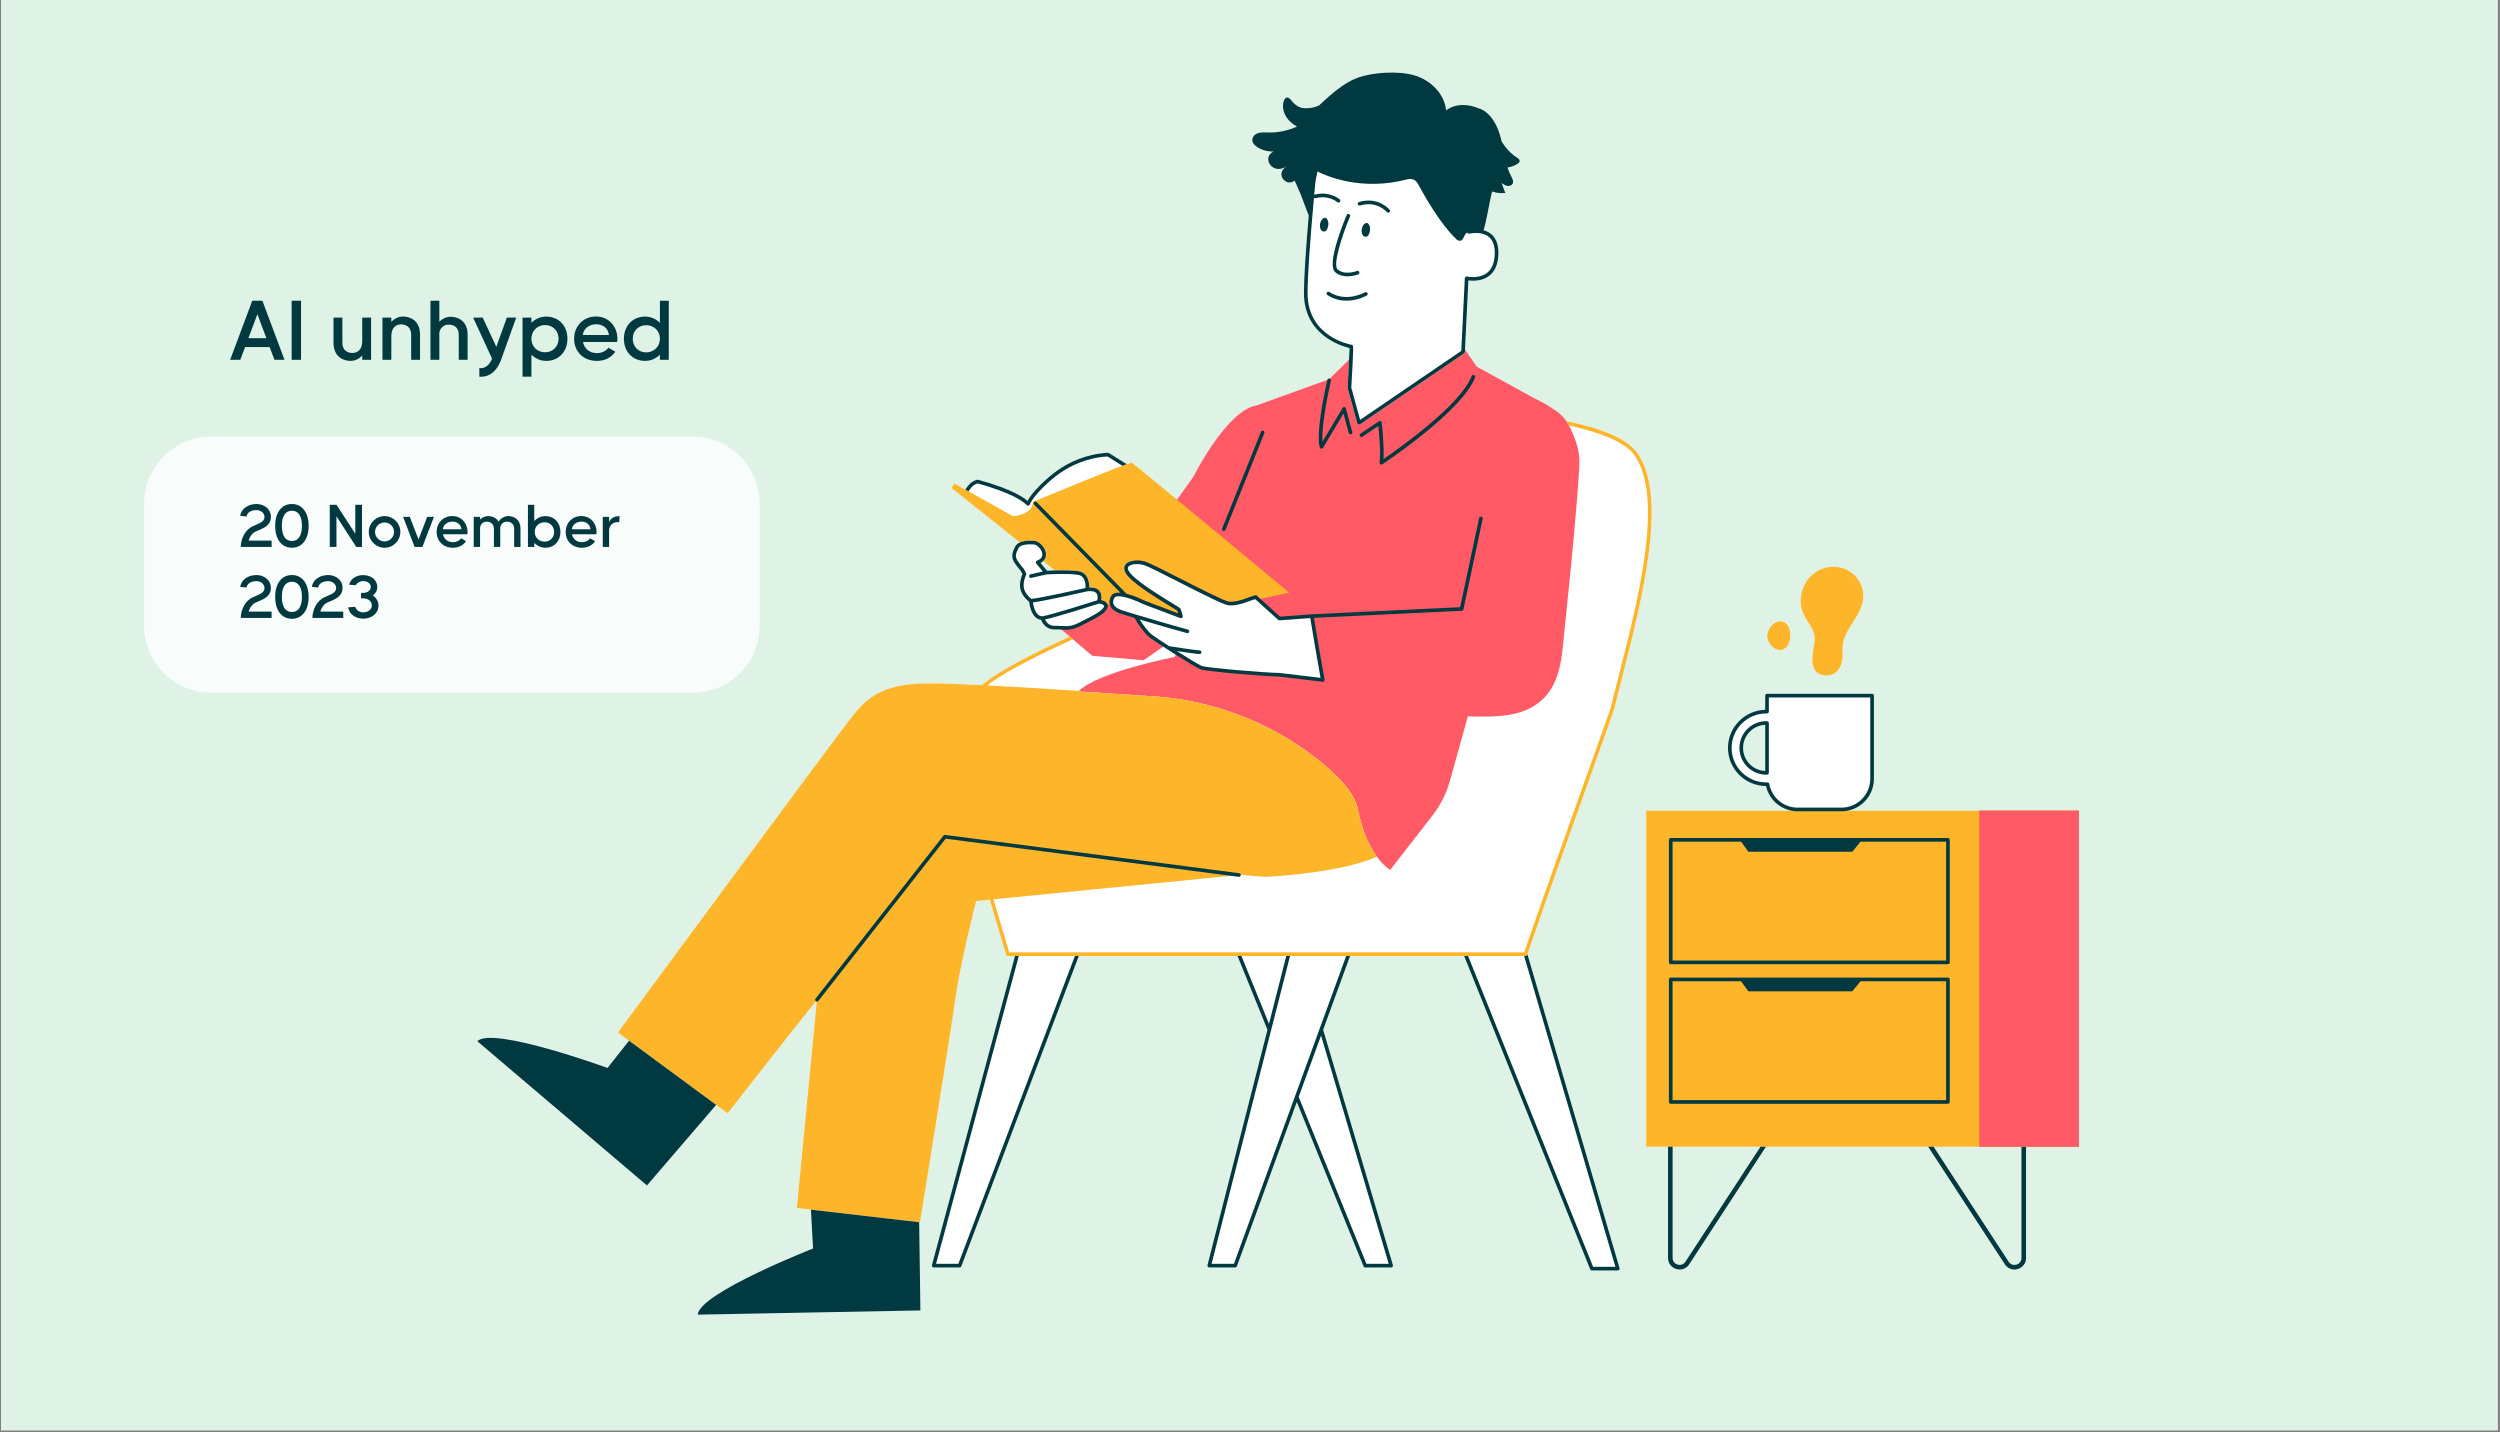
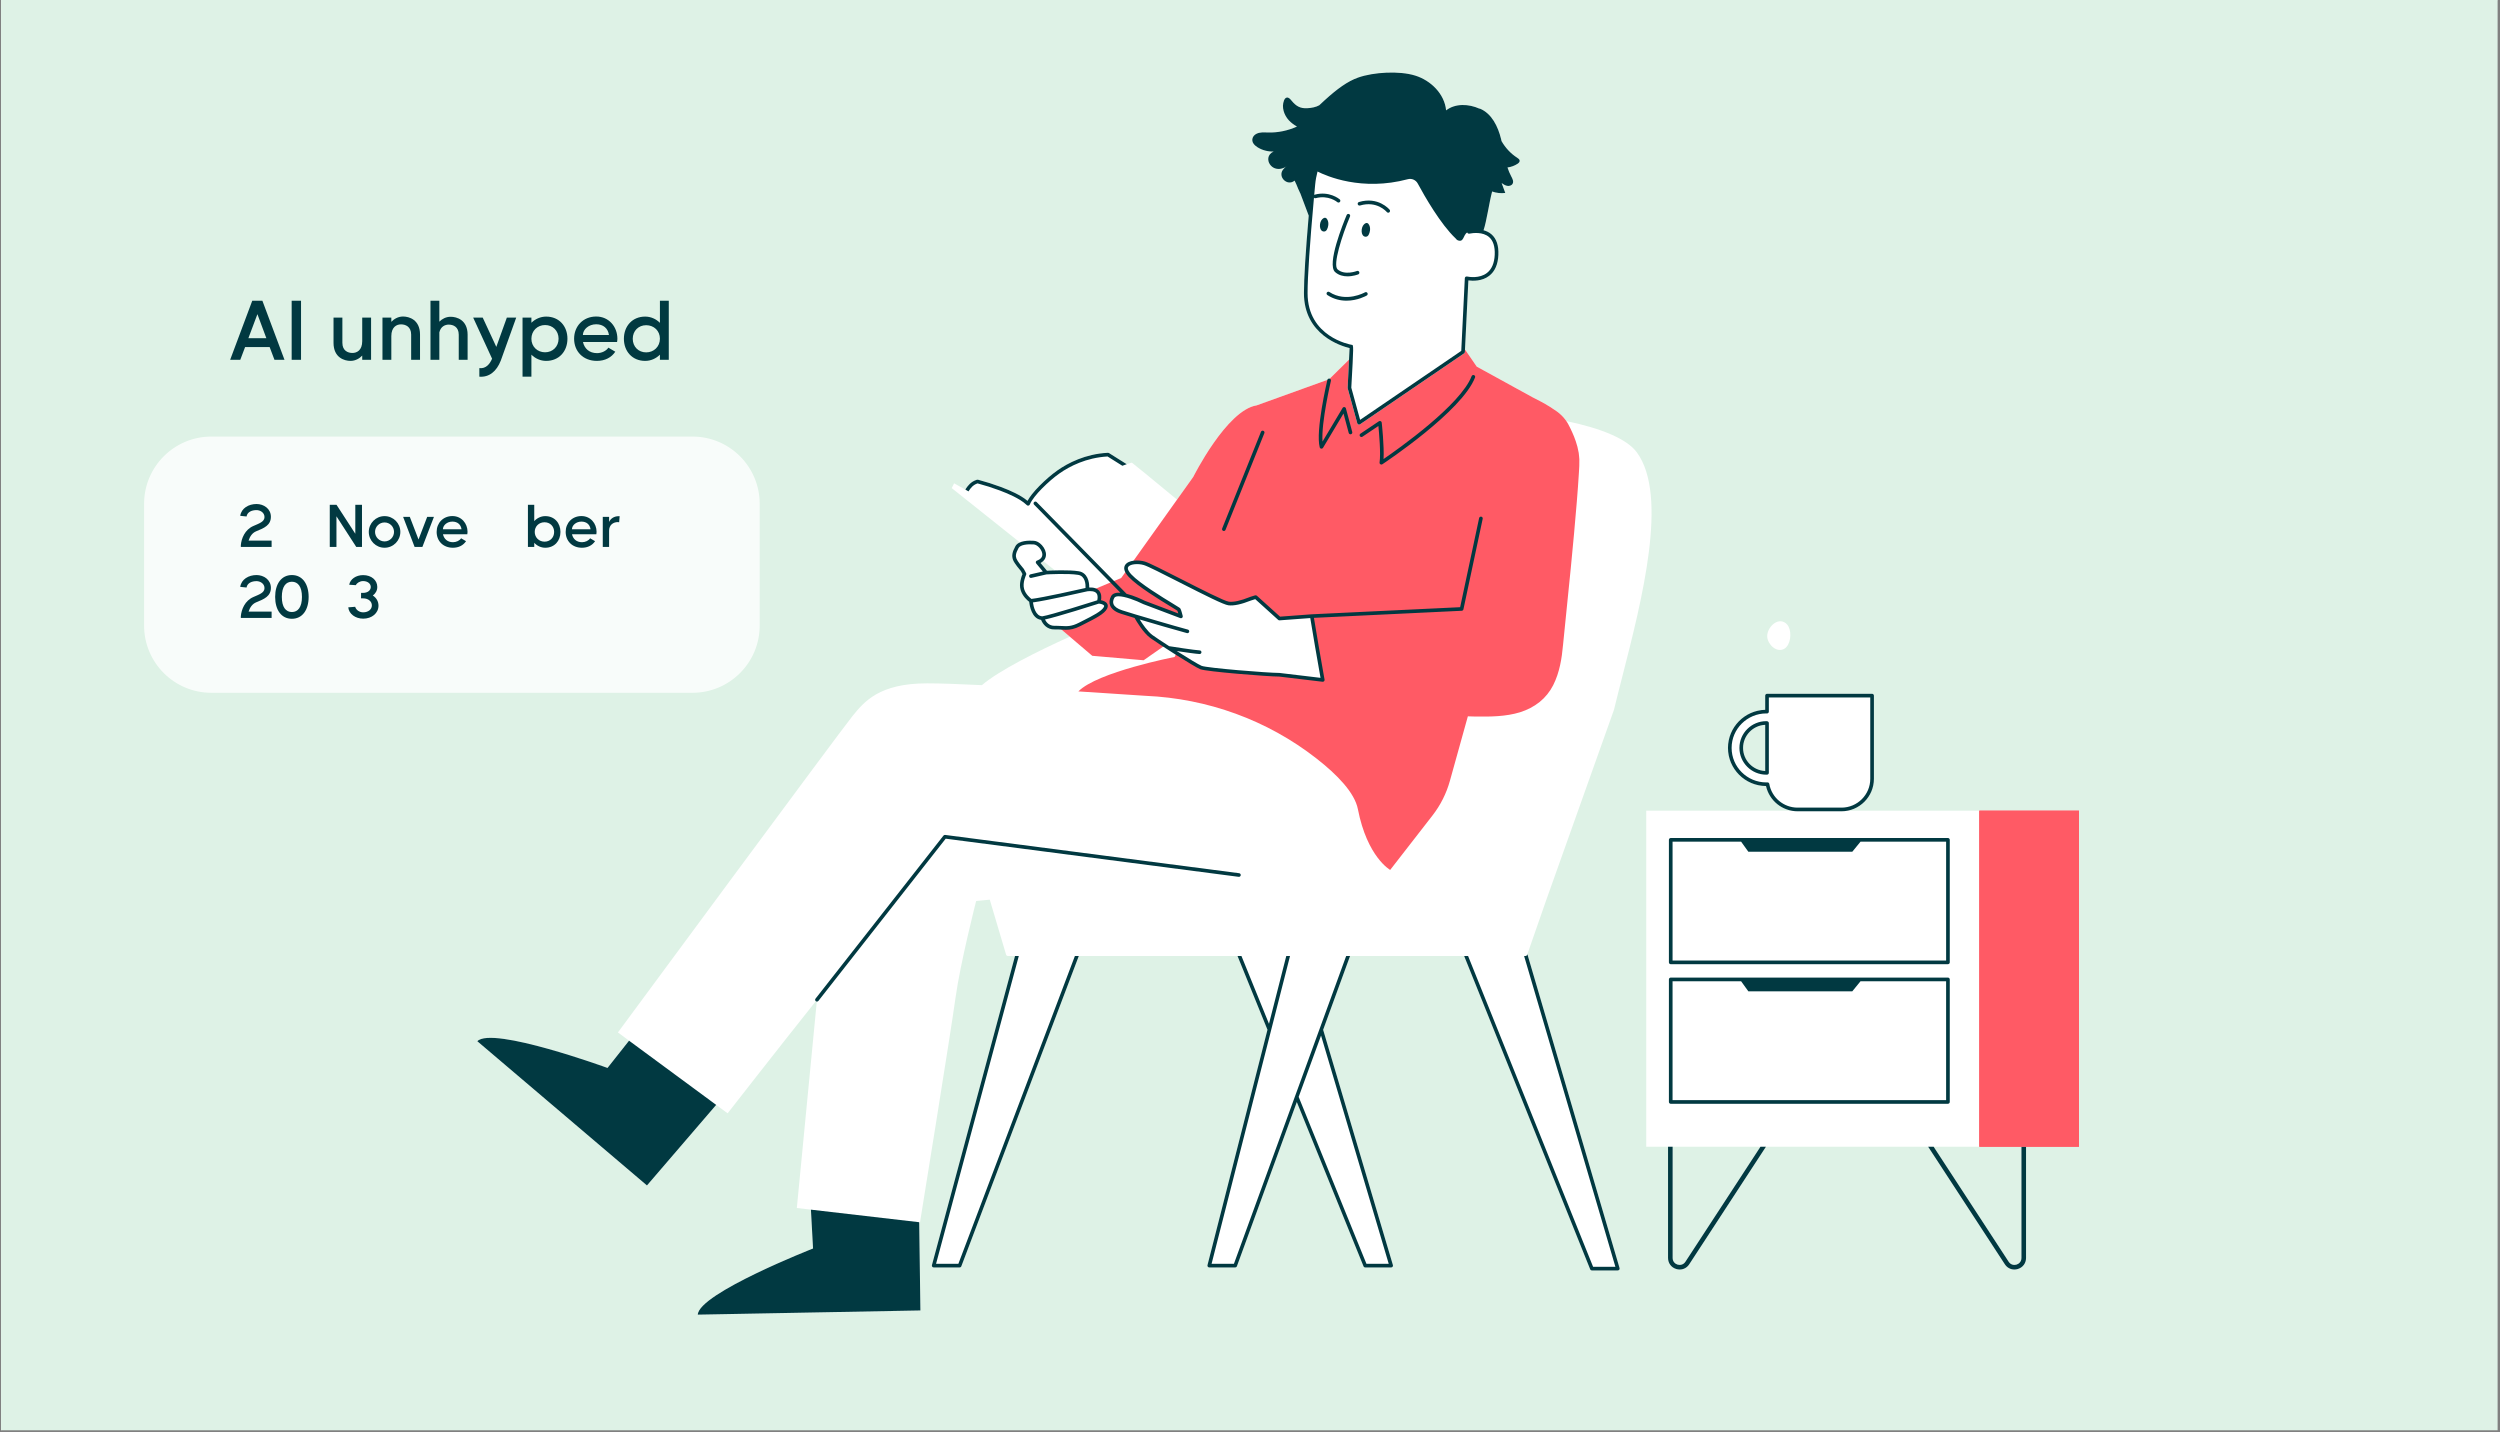
<svg xmlns="http://www.w3.org/2000/svg" width="1262" zoomAndPan="magnify" viewBox="0 0 946.5 542.25" height="723" preserveAspectRatio="xMidYMid meet" version="1.0">
  <rect x="0" y="0" width="946.5" height="542.25" fill="#808080" stroke="none" />
  <defs>
    <filter x="0%" y="0%" width="100%" height="100%" id="0e9852fea2">
      <feColorMatrix values="0 0 0 0 1 0 0 0 0 1 0 0 0 0 1 0 0 0 1 0" color-interpolation-filters="sRGB" />
    </filter>
    <g />
    <clipPath id="997ae15348">
      <path clip-rule="nonzero" d="M 0.402 0 L 945.598 0 L 945.598 541.5 L 0.402 541.5 Z M 0.402 0" />
    </clipPath>
    <clipPath id="0804c23195">
      <path clip-rule="nonzero" d="M 180.555 27 L 626 27 L 626 497.883 L 180.555 497.883 Z M 180.555 27" />
    </clipPath>
    <clipPath id="b9730a146f">
      <path clip-rule="nonzero" d="M 623 262 L 787.215 262 L 787.215 481 L 623 481 Z M 623 262" />
    </clipPath>
    <clipPath id="079d4bb0c1">
      <path clip-rule="nonzero" d="M 400 132 L 787.215 132 L 787.215 435 L 400 435 Z M 400 132" />
    </clipPath>
    <clipPath id="b3a992b8e9">
-       <path clip-rule="nonzero" d="M 233 159 L 787.215 159 L 787.215 463 L 233 463 Z M 233 159" />
-     </clipPath>
+       </clipPath>
    <clipPath id="2714e9ca48">
      <path clip-rule="nonzero" d="M 180.555 27 L 768 27 L 768 497.883 L 180.555 497.883 Z M 180.555 27" />
    </clipPath>
    <clipPath id="93ceb4ed46">
      <path clip-rule="nonzero" d="M 749 306 L 787.215 306 L 787.215 435 L 749 435 Z M 749 306" />
    </clipPath>
    <mask id="27587c1ac7">
      <g filter="url(#0e9852fea2)">
        <rect x="-94.65" width="1135.8" fill="#000000" y="-54.225" height="650.7" fill-opacity="0.8" />
      </g>
    </mask>
    <clipPath id="e28742db6b">
      <path clip-rule="nonzero" d="M 0.555 0.285 L 233.617 0.285 L 233.617 97.289 L 0.555 97.289 Z M 0.555 0.285" />
    </clipPath>
    <clipPath id="e98433667e">
      <path clip-rule="nonzero" d="M 26.02 0.285 L 208.152 0.285 C 222.215 0.285 233.617 11.684 233.617 25.75 L 233.617 71.824 C 233.617 85.891 222.215 97.289 208.152 97.289 L 26.02 97.289 C 11.957 97.289 0.555 85.891 0.555 71.824 L 0.555 25.75 C 0.555 11.684 11.957 0.285 26.02 0.285 Z M 26.02 0.285" />
    </clipPath>
    <clipPath id="30c10ec606">
      <rect x="0" width="234" y="0" height="98" />
    </clipPath>
  </defs>
  <g clip-path="url(#997ae15348)">
-     <path fill="#ffffff" fill-opacity="1" fill-rule="nonzero" d="M 0.402 0 L 945.598 0 L 945.598 541.5 L 0.402 541.5 Z M 0.402 0" />
+     <path fill="#ffffff" fill-opacity="1" fill-rule="nonzero" d="M 0.402 0 L 945.598 0 L 0.402 541.5 Z M 0.402 0" />
    <path fill="#def2e6" fill-opacity="1" fill-rule="nonzero" d="M 0.402 0 L 945.598 0 L 945.598 541.5 L 0.402 541.5 Z M 0.402 0" />
  </g>
-   <path fill="#ffffff" fill-opacity="1" fill-rule="nonzero" d="M 686.84 240.125 C 687.344 242.148 686.699 244.492 686.434 246.508 C 685.852 250.926 685.852 255.707 691.559 255.715 C 695.398 255.723 697.371 252.461 697.559 248.977 C 697.664 247.062 697.449 245.121 697.824 243.227 C 698.164 241.5 698.945 239.871 699.816 238.355 C 701.527 235.379 703.715 232.602 704.82 229.316 C 705.898 226.105 705.621 222.727 703.785 219.844 C 699.957 213.844 691.68 212.898 686.297 217.441 C 682.727 220.453 681.062 225.508 681.996 230.086 C 682.773 233.914 685.949 236.559 686.84 240.125 Z M 686.84 240.125" />
  <path fill="#ffffff" fill-opacity="1" fill-rule="nonzero" d="M 675.609 245.578 C 677.82 244.227 678.461 239.812 677.152 237.246 C 676.895 236.742 676.562 236.312 676.152 235.984 C 672.852 233.379 668.738 237.891 669.082 241.234 C 669.383 244.148 672.75 247.32 675.609 245.578 Z M 675.609 245.578" />
  <g clip-path="url(#0804c23195)">
    <path fill="#ffffff" fill-opacity="1" fill-rule="nonzero" d="M 611.055 268.715 C 612.012 264.746 613.109 260.441 614.277 255.883 C 621.648 227.078 631.738 187.625 619.699 171.254 C 616.07 166.32 606.676 162.254 593.004 159.426 C 592.184 158.219 591.074 156.957 589.414 155.762 C 588.617 155.184 587.824 154.66 587.051 154.168 L 587.051 154.16 L 586.941 154.098 C 584.332 152.457 581.945 151.281 580.395 150.504 C 580.387 150.496 580.379 150.492 580.367 150.488 L 559.098 138.809 L 554.641 132.324 L 555.922 106.168 C 557.578 106.387 561.102 106.531 563.82 104.422 C 565.957 102.762 567.125 100.105 567.285 96.527 C 567.445 92.977 566.562 90.344 564.66 88.703 C 563.762 87.93 562.719 87.453 561.664 87.176 C 562.816 83.848 563.828 76.547 564.914 72.504 C 566.508 73.059 568.219 73.266 569.891 73.051 C 569.43 71.801 568.973 70.555 568.516 69.309 C 569.164 69.758 569.836 70.219 570.609 70.367 C 571.383 70.512 572.293 70.262 572.672 69.57 C 573.164 68.676 572.594 67.602 572.113 66.699 C 571.547 65.645 571.102 64.543 570.73 63.41 C 572.07 63.23 573.375 62.77 574.508 62.027 C 574.938 61.75 575.379 61.348 575.348 60.84 C 575.316 60.328 574.824 59.988 574.391 59.711 C 571.938 58.141 569.918 55.941 568.473 53.418 C 568.414 53.156 568.359 52.895 568.297 52.633 C 567.145 47.898 564.746 42.938 560.227 41.105 L 560.125 41.145 C 556.074 39.312 550.996 39.07 547.492 41.785 C 546.918 35.57 541.711 30.441 535.746 28.602 C 529.781 26.762 520.066 27.289 514.184 29.371 C 510.168 30.789 506.203 33.688 501.555 37.918 L 501.559 37.914 C 501.555 37.918 501.555 37.918 501.555 37.922 C 500.934 38.484 500.309 39.066 499.664 39.676 C 499.609 39.727 499.562 39.781 499.508 39.832 C 498.188 40.578 496.586 40.879 494.945 40.973 C 492.301 41.125 490.707 40.207 489.027 38.16 C 488.516 37.539 487.875 36.754 487.098 36.957 C 486.605 37.086 486.305 37.574 486.117 38.047 C 485.133 40.57 486.109 43.543 487.941 45.535 C 488.828 46.5 489.891 47.27 491.031 47.91 C 487.605 49.469 483.836 50.27 480.074 50.168 C 478.562 50.125 477.004 49.953 475.609 50.695 C 474.973 51.039 474.441 51.59 474.223 52.277 C 473.742 53.797 474.891 54.996 476.082 55.742 C 477.898 56.887 480.062 57.445 482.207 57.371 C 481.168 57.773 480.32 58.746 480.176 59.871 C 479.969 61.52 481.129 63.176 482.691 63.73 C 483.988 64.191 485.457 63.941 486.641 63.23 L 486.66 63.262 L 486.668 63.266 C 486.355 63.539 486.062 63.832 485.801 64.156 C 483.594 66.91 487.34 70.645 490.082 68.426 C 490.098 68.41 490.113 68.398 490.133 68.383 C 490.633 69.328 490.996 70.273 491.387 71.219 L 491.383 71.242 L 491.469 71.422 C 491.715 72.012 491.969 72.602 492.277 73.188 L 492.285 73.148 L 495.48 81.637 C 494.285 95.57 493.676 105.426 493.672 110.973 C 493.66 126.762 507.719 131.016 510.953 131.781 C 510.922 132.578 510.852 134.195 510.758 136.141 L 503.438 143.367 C 503.418 143.359 503.398 143.344 503.375 143.34 C 503.016 143.25 502.664 143.469 502.562 143.812 L 475.762 153.48 C 464.418 155.262 451.766 180.559 451.766 180.559 L 445.629 189.164 C 436.211 181.379 428.875 175.352 428.562 175.195 C 428.445 175.137 427.727 175.344 426.574 175.742 L 419.859 171.527 C 419.742 171.453 419.5 171.418 419.371 171.43 C 410.918 171.867 404.375 175.285 400.371 178.078 C 398.09 179.695 395.898 181.578 393.48 184.012 C 392.449 185.047 391.492 186.125 390.625 187.227 C 390.07 187.961 389.496 188.742 389.023 189.617 C 387.504 188.34 385.84 187.445 384.367 186.691 C 382.734 185.883 381.02 185.148 378.965 184.383 C 376.133 183.328 373.297 182.426 370.25 181.613 C 370.133 181.586 369.977 181.594 369.859 181.633 C 367.523 182.336 366.383 184 365.746 184.93 C 365.648 185.086 365.586 185.227 365.5 185.375 L 361.227 182.992 L 360.324 184.793 L 386.145 205.371 C 385.422 205.688 384.793 206.129 384.434 206.789 C 383.195 209.035 382.953 210.453 383.547 212.023 C 384.039 213.316 386.082 215.715 386.504 216.203 L 387.105 217.34 C 386.707 218.277 385.695 221.008 386.414 223.41 C 387.117 225.75 388.945 227.312 389.652 227.844 C 389.797 229.211 390.559 234.219 394.148 234.684 C 394.738 236.184 396.328 238.426 399.328 238.309 C 400.262 238.289 401.066 238.332 401.84 238.375 C 401.863 238.379 401.879 238.379 401.902 238.379 L 405.027 241.039 C 392.691 246.625 378.434 253.727 371.742 259.398 C 363.566 258.996 356.02 258.715 350.992 258.715 C 332.82 258.715 327.199 265.633 322.684 271.191 C 317.91 277.066 235.172 389.215 234.336 390.348 L 233.938 390.883 L 238.16 393.996 L 230.004 404.32 C 230.004 404.32 186.309 388.391 180.719 394.203 L 244.941 448.809 L 271.141 418.305 L 275.477 421.5 L 275.875 420.988 C 276.152 420.637 294.492 397.109 308.871 379.051 C 308.875 379.051 308.875 379.055 308.875 379.055 C 308.98 379.137 309.109 379.168 309.238 379.18 C 305.582 417.23 301.68 457.355 301.68 457.355 L 307.02 457.973 L 307.824 472.676 C 307.824 472.676 264.527 489.664 264.184 497.723 L 348.469 496.133 L 348.02 463.285 L 348.316 462.762 C 348.316 462.762 359.926 391.164 361.727 377.969 C 363.523 364.77 369.57 341.121 369.57 341.121 L 374.727 340.613 L 380.906 361.438 C 380.996 361.73 381.266 361.93 381.57 361.93 L 384.293 361.93 L 352.824 478.98 C 352.77 479.188 352.812 479.41 352.945 479.582 C 353.074 479.75 353.277 479.852 353.492 479.852 L 363.32 479.852 C 363.609 479.852 363.863 479.672 363.969 479.406 L 408.438 361.93 L 468.523 361.93 L 479.867 389.867 L 457.152 478.988 C 457.102 479.195 457.145 479.414 457.277 479.586 C 457.41 479.754 457.609 479.852 457.824 479.852 L 467.652 479.852 C 467.941 479.852 468.199 479.668 468.301 479.395 L 490.977 417.219 L 516.234 479.422 C 516.336 479.68 516.594 479.852 516.871 479.852 L 526.703 479.852 C 526.918 479.852 527.125 479.75 527.254 479.574 C 527.387 479.398 527.426 479.172 527.363 478.965 L 500.945 389.879 L 511.137 361.934 L 554.332 361.934 L 602.039 480.555 C 602.145 480.816 602.398 480.984 602.68 480.984 L 612.508 480.984 C 612.727 480.984 612.934 480.883 613.062 480.711 C 613.191 480.535 613.234 480.309 613.172 480.102 L 578.266 361.262 L 585.309 341.039 Z M 396.379 216.078 L 393.953 213.152 C 394.277 212.977 394.641 212.73 394.969 212.406 C 394.969 212.406 394.969 212.406 394.969 212.41 L 399.426 215.961 C 398.047 215.996 396.926 216.051 396.379 216.078 Z M 396.379 216.078" />
  </g>
  <g clip-path="url(#b9730a146f)">
    <path fill="#ffffff" fill-opacity="1" fill-rule="nonzero" d="M 749.359 306.914 L 699.566 306.914 C 705.199 305.801 709.465 300.824 709.465 294.871 L 709.465 263.367 C 709.465 262.984 709.152 262.676 708.773 262.676 L 668.992 262.676 C 668.613 262.676 668.301 262.984 668.301 263.367 L 668.301 268.73 C 660.496 268.949 654.211 275.34 654.211 283.164 C 654.211 291.09 660.66 297.543 668.609 297.598 C 669.691 302.387 673.5 305.996 678.215 306.914 L 623.262 306.914 L 623.262 434.156 L 631.52 434.156 L 631.52 476.262 C 631.52 478.242 632.746 479.887 634.645 480.449 C 635.066 480.578 635.504 480.641 635.938 480.641 C 637.406 480.641 638.727 479.918 639.551 478.652 L 668.586 434.156 L 730 434.156 L 759.031 478.652 C 759.859 479.918 761.176 480.641 762.645 480.641 C 763.078 480.641 763.516 480.578 763.938 480.449 C 765.836 479.887 767.062 478.242 767.062 476.262 L 767.062 434.156 L 787.109 434.156 L 787.109 306.914 Z M 668.305 291.902 C 663.648 291.688 659.926 287.848 659.926 283.164 C 659.926 278.477 663.648 274.637 668.305 274.422 Z M 638.098 477.703 C 637.305 478.914 636.012 479.043 635.145 478.785 C 634.277 478.527 633.262 477.711 633.262 476.262 L 633.262 434.156 L 666.508 434.156 Z M 765.32 476.262 C 765.32 477.711 764.309 478.527 763.441 478.785 C 762.578 479.047 761.285 478.918 760.488 477.703 L 732.074 434.156 L 765.32 434.156 Z M 765.32 476.262" />
  </g>
  <path fill="#ffffff" fill-opacity="1" fill-rule="nonzero" d="M 584.656 340.809 L 577.539 361.242 L 612.504 480.297 L 602.676 480.297 L 554.793 361.242 L 510.648 361.242 L 500.215 389.859 L 526.695 479.164 L 516.867 479.164 L 490.938 415.301 L 467.648 479.164 L 457.82 479.164 L 480.59 389.82 L 468.988 361.246 L 407.957 361.246 L 363.32 479.164 L 353.492 479.164 L 385.191 361.246 L 381.566 361.246 L 366.238 309.609 C 366.238 309.609 363.504 273.715 368.977 263.473 C 374.449 253.227 427.004 232.426 427.004 232.426 C 427.004 232.426 463.082 175.496 487.195 163.453 C 492.848 160.625 502.355 158.555 513.77 157.277 L 510.906 146.844 C 511.191 141.766 511.695 131.238 511.656 131.234 C 511.656 131.234 494.352 128.312 494.363 110.973 C 494.367 102.715 495.742 85.836 497.184 70.418 C 497.219 70.074 497.258 69.73 497.297 69.391 C 497.469 67.75 497.777 66.156 498.18 64.602 C 500.027 65.621 514.133 72.891 533.004 67.848 C 534.477 67.453 536.031 68.129 536.754 69.473 C 539.312 74.223 545.414 84.918 551.121 90.285 C 551.367 90.605 551.605 90.844 551.828 90.941 C 554.453 92.09 553.828 88.422 555.91 87.828 C 555.988 87.809 556.055 87.797 556.129 87.777 L 556.129 87.785 C 556.445 87.727 556.828 87.664 557.25 87.617 C 558.203 87.582 559.23 87.77 561.383 87.824 C 564.199 88.531 566.852 90.707 566.59 96.496 C 566.152 106.234 558.121 105.957 555.27 105.359 L 553.902 133.223 L 519.438 156.727 C 556.621 153.566 609.184 158.121 619.141 171.664 C 632.824 190.273 617.496 238.996 610.383 268.555 Z M 365.902 187.094 C 366.164 187.312 366.508 187.594 366.934 187.949 C 367.902 188.727 369.258 189.824 370.98 191.219 C 374.574 194.086 379.695 198.176 385.973 203.188 L 386.086 203.277 L 386.223 203.227 C 389.117 202.227 392.305 201.125 395.676 199.961 L 395.715 199.945 L 395.75 199.922 C 404.848 193.57 415.633 186.039 427.168 177.98 L 427.527 177.73 L 427.957 177.43 L 427.516 177.148 C 424.82 175.457 422.172 173.797 419.59 172.172 L 419.5 172.113 L 419.406 172.121 C 412.328 172.484 405.887 175.074 400.77 178.637 C 398.215 180.449 395.992 182.465 393.969 184.496 C 392.957 185.516 392.023 186.566 391.176 187.645 C 390.422 188.633 389.727 189.602 389.246 190.746 C 387.637 189.203 385.793 188.195 384.059 187.309 C 382.203 186.387 380.406 185.656 378.723 185.031 C 375.355 183.773 372.449 182.91 370.129 182.293 L 370.09 182.285 L 370.059 182.293 C 367.941 182.93 366.93 184.43 366.328 185.305 C 366.031 185.766 365.84 186.141 365.723 186.398 C 365.609 186.648 365.562 186.793 365.578 186.793 C 365.559 186.797 365.672 186.898 365.902 187.094 Z M 708.773 263.367 L 708.773 294.871 C 708.773 301.27 703.586 306.461 697.184 306.461 L 680.582 306.461 C 674.871 306.461 670.133 302.332 669.176 296.898 C 669.02 296.902 668.867 296.91 668.711 296.91 C 661.086 296.91 654.902 290.758 654.902 283.164 C 654.902 275.57 661.086 269.418 668.711 269.418 C 668.805 269.418 668.898 269.422 668.992 269.422 L 668.992 263.367 Z M 668.996 273.73 C 668.902 273.73 668.809 273.727 668.715 273.727 C 663.477 273.727 659.234 277.949 659.234 283.164 C 659.234 288.375 663.48 292.602 668.715 292.602 C 668.809 292.602 668.902 292.598 668.996 292.594 Z M 668.996 273.73" />
  <g clip-path="url(#079d4bb0c1)">
    <path fill="#ff5a65" fill-opacity="1" fill-rule="nonzero" d="M 787.105 306.914 L 787.105 434.156 L 749.359 434.156 L 749.359 306.914 Z M 597.938 173.902 C 597.984 175.566 597.887 177.258 597.773 178.996 C 597.562 182.477 597.293 186.152 596.977 190.012 C 595.73 205.438 593.855 223.77 591.77 244.125 C 591.305 249.199 590.5 254.539 588.039 259.414 C 586.812 261.836 585.055 264.039 582.891 265.781 C 580.719 267.523 578.184 268.809 575.496 269.66 C 570.082 271.32 564.293 271.352 558.559 271.285 C 557.617 271.27 556.672 271.234 555.73 271.203 L 548.922 295.664 C 547.602 300.402 545.371 304.84 542.348 308.727 L 526.32 329.355 C 526.32 329.355 517.637 324.52 514.098 306.352 C 512.895 300.188 506.414 293.402 498.371 287.129 C 479.719 272.578 457.117 264.457 433.773 263.441 L 408.273 261.77 C 415.383 254.449 444.707 248.723 444.707 248.723 L 450.031 238.043 L 432.984 249.973 L 413.527 248.285 L 400.934 237.559 L 407.121 226.098 L 424.48 218.828 L 451.762 180.562 C 451.762 180.562 464.414 155.262 475.762 153.48 L 503.227 143.574 L 510.758 136.141 C 510.594 139.547 510.375 143.973 510.215 146.816 C 510.223 146.887 510.23 146.953 510.238 147.027 L 513.867 160.25 C 513.926 160.465 514.086 160.641 514.297 160.719 C 514.375 160.746 514.453 160.758 514.535 160.758 C 514.672 160.758 514.805 160.719 514.922 160.641 L 554.293 133.793 C 554.473 133.672 554.586 133.473 554.594 133.254 L 554.641 132.324 L 559.098 138.809 L 580.367 150.488 C 580.375 150.492 580.387 150.496 580.395 150.5 C 581.945 151.281 584.328 152.453 586.941 154.098 L 587.051 154.156 L 587.051 154.168 C 587.824 154.656 588.617 155.184 589.414 155.758 C 592.285 157.832 593.539 160.09 594.426 161.934 C 595.574 164.316 596.398 166.156 597.215 169.156 C 597.375 169.914 597.555 170.68 597.703 171.469 C 597.777 172.27 597.902 173.074 597.938 173.902 Z M 478.688 180.551 Z M 478.688 180.551" />
  </g>
  <path fill="#ffffff" fill-opacity="1" fill-rule="nonzero" d="M 391.375 205.43 C 391.219 205.426 386.23 204.953 385.035 207.125 C 383.84 209.297 383.703 210.492 384.191 211.777 C 384.68 213.066 387.074 215.812 387.074 215.812 L 387.871 217.32 C 387.871 217.32 386.277 220.555 387.074 223.215 C 387.871 225.871 390.309 227.469 390.309 227.469 C 390.309 227.469 390.711 233.984 394.652 234.027 C 394.652 234.027 395.672 237.707 399.309 237.617 C 402.941 237.531 404.758 238.461 408.793 236.379 C 412.824 234.293 417.5 232.211 418.531 230.129 C 419.566 228.043 415.969 227.82 415.969 227.82 C 415.969 227.82 417.926 222.457 411.629 223.168 C 411.629 223.168 412.34 217.629 408.305 216.961 C 404.273 216.297 396.07 216.785 396.07 216.785 L 392.836 212.887 C 392.836 212.887 395.184 212.219 395.316 210.137 C 395.453 208.055 393.242 205.496 391.375 205.43 Z M 391.375 205.43" />
  <path fill="#ffffff" fill-opacity="1" fill-rule="nonzero" d="M 500.805 257.426 C 500.734 257.043 500.66 256.656 500.59 256.277 C 499.164 248.305 497.867 240.613 496.652 233.293 L 496.648 233.266 L 484.387 234.176 L 475.398 226.059 L 473.645 226.598 C 473.242 226.734 468.395 228.887 465.164 228.484 C 461.93 228.078 436.883 214.344 433.246 213.266 C 429.609 212.188 423.414 213.266 427.859 217.98 C 432.305 222.691 446.039 230.367 446.309 230.773 C 446.578 231.176 447.117 233.379 447.117 233.379 L 433.109 228.078 C 433.109 228.078 422.875 222.961 421.258 226.059 C 419.645 229.156 422.066 230.906 424.629 231.715 C 427.188 232.523 430.016 233.379 430.016 233.379 C 430.016 233.379 432.977 238.852 435.941 241.004 C 438.902 243.16 452.371 251.781 454.66 252.723 C 456.754 253.582 480.023 255.461 484.387 255.465 Z M 500.805 257.426" />
  <g clip-path="url(#b3a992b8e9)">
    <path fill="#fdb52a" fill-opacity="1" fill-rule="nonzero" d="M 787.105 306.914 L 787.105 434.156 L 623.262 434.156 L 623.262 306.914 Z M 619.699 171.254 C 616.07 166.32 606.676 162.254 593.004 159.426 C 593.391 159.988 593.715 160.547 593.996 161.074 C 606.574 163.809 615.301 167.605 618.586 172.07 C 630.238 187.918 620.242 227.004 612.938 255.543 C 611.773 260.105 610.672 264.414 609.734 268.32 L 584.004 340.586 L 577.051 360.555 L 382.082 360.555 L 376.121 340.477 L 469.059 331.285 C 469.059 331.285 469.004 331.211 468.91 331.078 C 474.586 331.688 478.465 332.023 479.656 331.949 C 483.109 331.777 507.977 330.34 521.285 324.312 C 518.73 320.801 515.812 315.148 514.098 306.352 C 512.895 300.188 506.414 293.402 498.371 287.129 C 479.719 272.578 457.117 264.457 433.777 263.441 L 408.273 261.77 C 408.336 261.707 408.41 261.645 408.477 261.582 C 400.34 261.035 386.477 260.145 373.746 259.5 C 380.719 254.094 394.41 247.363 406.203 242.043 L 405.023 241.039 C 392.688 246.629 378.43 253.73 371.738 259.398 C 363.562 259 356.02 258.719 350.992 258.719 C 332.816 258.719 327.195 265.637 322.68 271.191 C 317.906 277.066 235.168 389.215 234.332 390.348 L 233.938 390.887 L 275.477 421.504 L 275.875 420.992 C 276.152 420.637 294.855 396.641 309.297 378.516 C 305.625 416.762 301.68 457.355 301.68 457.355 L 348.312 462.762 C 348.312 462.762 359.922 391.168 361.723 377.969 C 363.52 364.77 369.566 341.125 369.566 341.125 L 375.789 340.508 L 374.723 340.613 L 380.902 361.438 C 380.992 361.73 381.262 361.93 381.566 361.93 L 577.539 361.93 C 577.832 361.93 578.094 361.746 578.191 361.469 L 585.305 341.039 L 611.055 268.711 C 612.012 264.742 613.109 260.438 614.277 255.883 C 621.648 227.078 631.738 187.625 619.699 171.254 Z M 686.84 240.125 C 687.344 242.148 686.699 244.492 686.434 246.508 C 685.852 250.926 685.852 255.707 691.559 255.715 C 695.398 255.723 697.371 252.461 697.559 248.977 C 697.664 247.062 697.449 245.121 697.824 243.227 C 698.164 241.5 698.945 239.871 699.816 238.355 C 701.527 235.379 703.715 232.602 704.82 229.316 C 705.898 226.105 705.621 222.727 703.785 219.844 C 699.957 213.844 691.68 212.898 686.297 217.441 C 682.727 220.453 681.062 225.508 681.996 230.086 C 682.773 233.914 685.949 236.559 686.84 240.125 Z M 675.609 245.578 C 677.82 244.227 678.461 239.812 677.152 237.246 C 676.895 236.742 676.562 236.312 676.152 235.984 C 672.852 233.379 668.738 237.891 669.082 241.234 C 669.383 244.148 672.75 247.32 675.609 245.578 Z M 391.367 204.738 L 391.398 204.738 C 392.422 204.777 393.547 205.387 394.477 206.414 C 395.512 207.559 396.082 208.965 396.008 210.184 C 395.941 211.168 395.496 211.891 394.969 212.41 L 399.426 215.961 C 402.184 215.887 405.996 215.883 408.418 216.285 C 411.688 216.824 412.434 220.168 412.375 222.422 C 414.188 222.352 415.457 222.816 416.223 223.785 C 417.09 224.891 417.004 226.348 416.832 227.242 C 417.613 227.395 418.703 227.746 419.176 228.566 C 419.188 228.59 419.199 228.625 419.211 228.648 L 420.262 229.113 C 419.895 228.082 420.016 226.953 420.645 225.742 C 422.48 222.223 431.605 226.555 433.418 227.461 L 446.102 232.258 C 445.969 231.793 445.844 231.398 445.762 231.219 C 445.473 231.012 444.492 230.414 443.453 229.785 C 439.004 227.07 430.719 222.023 427.355 218.453 C 425.262 216.234 425.441 214.762 425.961 213.914 C 427.16 211.969 431.07 211.902 433.441 212.605 C 435.105 213.098 440.691 215.941 447.16 219.234 C 454.465 222.957 463.559 227.59 465.246 227.797 C 467.035 228.023 469.68 227.441 473.098 226.07 C 473.262 226.004 473.375 225.961 473.426 225.941 L 475.191 225.402 C 475.426 225.324 475.68 225.387 475.859 225.547 L 477.156 226.723 L 488.098 224.387 C 488.098 224.387 429.457 175.648 428.559 175.195 C 427.656 174.746 391.062 190.043 391.062 190.043 C 390.914 194.992 383.566 195.445 383.566 195.445 L 361.219 182.996 L 360.32 184.797 L 386.141 205.375 C 387.855 204.625 390.188 204.652 391.367 204.738 Z M 391.367 204.738" />
  </g>
  <g clip-path="url(#2714e9ca48)">
    <path fill="#013941" fill-opacity="1" fill-rule="nonzero" d="M 500.941 389.879 L 511.133 361.934 L 509.664 361.934 L 467.164 478.473 L 458.707 478.473 L 488.406 361.934 L 486.984 361.934 L 480.438 387.613 L 470.012 361.934 L 468.523 361.934 L 479.863 389.867 L 457.148 478.992 C 457.098 479.199 457.145 479.418 457.273 479.586 C 457.406 479.754 457.605 479.852 457.82 479.852 L 467.648 479.852 C 467.938 479.852 468.195 479.672 468.297 479.398 L 490.973 417.223 L 516.23 479.426 C 516.336 479.684 516.59 479.855 516.871 479.855 L 526.699 479.855 C 526.918 479.855 527.121 479.754 527.25 479.578 C 527.383 479.402 527.422 479.176 527.359 478.969 Z M 517.332 478.473 L 491.676 415.289 L 500.148 392.059 L 525.77 478.473 Z M 406.957 361.934 L 408.434 361.934 L 363.965 479.406 C 363.863 479.676 363.605 479.855 363.316 479.855 L 353.488 479.855 C 353.273 479.855 353.07 479.754 352.941 479.586 C 352.812 479.414 352.766 479.191 352.824 478.984 L 384.289 361.934 L 385.719 361.934 L 354.391 478.473 L 362.84 478.473 Z M 613.168 480.105 C 613.23 480.312 613.191 480.539 613.059 480.711 C 612.93 480.887 612.723 480.988 612.508 480.988 L 602.68 480.988 C 602.395 480.988 602.141 480.816 602.039 480.555 L 554.328 361.934 L 555.816 361.934 L 603.145 479.605 L 611.586 479.605 L 577.023 361.934 L 577.539 361.934 C 577.836 361.934 578.098 361.746 578.195 361.469 L 578.266 361.262 Z M 767.062 434.156 L 767.062 476.262 C 767.062 478.246 765.832 479.887 763.938 480.453 C 763.516 480.578 763.078 480.645 762.645 480.645 C 761.176 480.645 759.855 479.918 759.031 478.652 L 729.996 434.156 L 732.074 434.156 L 760.488 477.703 C 761.281 478.918 762.574 479.047 763.438 478.785 C 764.309 478.527 765.32 477.711 765.32 476.262 L 765.32 434.156 Z M 666.508 434.156 L 668.586 434.156 L 639.551 478.652 C 638.727 479.918 637.406 480.645 635.938 480.645 C 635.504 480.645 635.066 480.578 634.645 480.453 C 632.746 479.887 631.52 478.242 631.52 476.262 L 631.52 434.156 L 633.262 434.156 L 633.262 476.262 C 633.262 477.711 634.273 478.527 635.141 478.785 C 636.012 479.043 637.301 478.914 638.094 477.703 Z M 271.141 418.309 L 244.938 448.809 L 180.715 394.207 C 186.305 388.391 230.004 404.324 230.004 404.324 L 238.16 394 Z M 348.008 462.73 L 348.465 496.137 L 264.184 497.727 C 264.523 489.664 307.82 472.68 307.82 472.68 L 307.016 457.977 Z M 396.008 210.18 C 396.086 208.965 395.512 207.559 394.477 206.414 C 393.547 205.387 392.426 204.773 391.398 204.738 L 391.371 204.738 C 389.688 204.617 385.652 204.574 384.434 206.789 C 383.195 209.035 382.953 210.453 383.547 212.023 C 384.039 213.316 386.082 215.715 386.504 216.203 L 387.105 217.34 C 386.707 218.277 385.695 221.008 386.414 223.41 C 387.117 225.75 388.945 227.312 389.652 227.844 C 389.797 229.211 390.559 234.219 394.148 234.684 C 394.738 236.184 396.328 238.426 399.328 238.309 C 400.262 238.289 401.066 238.332 401.84 238.375 C 402.422 238.406 402.98 238.441 403.547 238.441 C 405.145 238.441 406.797 238.188 409.113 236.992 C 409.711 236.68 410.32 236.371 410.934 236.062 C 414.656 234.188 418.172 232.414 419.152 230.434 C 419.574 229.582 419.402 228.945 419.18 228.562 C 418.703 227.742 417.617 227.391 416.836 227.238 C 417.008 226.344 417.094 224.887 416.227 223.781 C 415.461 222.812 414.191 222.348 412.379 222.418 C 412.438 220.164 411.691 216.82 408.422 216.281 C 404.789 215.68 398.016 215.988 396.383 216.078 L 393.957 213.152 C 394.793 212.691 395.906 211.785 396.008 210.18 Z M 417.984 229.258 C 418.012 229.305 418.098 229.453 417.914 229.824 C 417.137 231.391 413.508 233.219 410.309 234.832 C 409.695 235.145 409.078 235.453 408.477 235.766 C 405.672 237.211 404.016 237.117 401.914 237 C 401.285 236.965 400.59 236.922 399.816 236.922 C 399.645 236.922 399.469 236.926 399.289 236.93 C 397.172 236.988 396.09 235.477 395.621 234.547 C 400.379 233.516 414.426 229.043 416.047 228.523 C 416.754 228.59 417.754 228.863 417.984 229.258 Z M 415.137 224.633 C 415.773 225.441 415.559 226.699 415.41 227.277 C 412.969 228.055 398.07 232.773 394.625 233.336 C 392.055 233.266 391.281 229.59 391.07 228.074 C 396.348 227.371 410.703 224.09 411.734 223.852 C 412.91 223.723 414.441 223.758 415.137 224.633 Z M 392.648 212.223 C 392.422 212.285 392.246 212.461 392.176 212.684 C 392.105 212.906 392.152 213.148 392.305 213.328 L 394.824 216.367 L 390.156 217.441 C 389.781 217.527 389.551 217.898 389.637 218.273 C 389.711 218.59 389.996 218.809 390.309 218.809 C 390.359 218.809 390.414 218.801 390.465 218.789 L 396.172 217.473 C 396.766 217.441 404.418 217.023 408.195 217.645 C 410.938 218.098 411.043 221.367 410.98 222.609 C 408.25 223.23 394.891 226.242 390.5 226.754 C 389.961 226.348 388.332 225 387.734 223.016 C 387.027 220.656 388.48 217.652 388.492 217.625 C 388.59 217.426 388.586 217.191 388.484 216.996 L 387.684 215.488 C 387.66 215.441 387.629 215.398 387.598 215.359 C 386.953 214.617 385.207 212.492 384.84 211.531 C 384.461 210.527 384.473 209.578 385.641 207.457 C 386.328 206.219 389.09 205.953 391.273 206.113 C 391.281 206.113 391.344 206.117 391.352 206.121 C 392 206.145 392.785 206.598 393.457 207.34 C 394.234 208.199 394.684 209.254 394.633 210.094 C 394.531 211.656 392.723 212.199 392.648 212.223 Z M 503.887 144.172 C 503.848 144.344 500.18 159.973 500.703 167.18 L 508.305 154.449 C 508.449 154.211 508.715 154.086 508.996 154.121 C 509.27 154.156 509.492 154.359 509.566 154.625 L 511.961 163.555 C 512.059 163.926 511.84 164.305 511.473 164.402 C 511.098 164.496 510.723 164.281 510.625 163.914 L 508.652 156.559 L 500.902 169.539 C 500.777 169.746 500.551 169.871 500.309 169.871 C 500.277 169.871 500.246 169.871 500.215 169.867 C 499.938 169.828 499.715 169.625 499.645 169.359 C 498.016 163.148 502.355 144.637 502.543 143.852 C 502.629 143.48 502.996 143.242 503.375 143.34 C 503.746 143.426 503.973 143.801 503.887 144.172 Z M 522.305 175.082 C 522.805 171.773 522.145 164.168 521.863 161.281 L 515.824 165.336 C 515.508 165.547 515.078 165.461 514.867 165.145 C 514.652 164.828 514.738 164.398 515.055 164.188 L 522.051 159.496 C 522.254 159.363 522.504 159.344 522.727 159.445 C 522.945 159.547 523.094 159.754 523.121 159.996 C 523.164 160.395 524.094 168.945 523.816 173.789 C 529.449 169.926 552.984 153.305 557.16 142.414 C 557.297 142.059 557.703 141.879 558.055 142.016 C 558.41 142.152 558.59 142.551 558.453 142.91 C 553.566 155.648 524.598 174.945 523.371 175.762 C 523.254 175.84 523.121 175.879 522.988 175.879 C 522.859 175.879 522.73 175.84 522.617 175.77 C 522.387 175.621 522.262 175.352 522.305 175.082 Z M 462.707 200.086 L 477.406 163.48 C 477.551 163.125 477.949 162.953 478.305 163.098 C 478.66 163.238 478.828 163.641 478.688 163.996 L 463.988 200.602 C 463.879 200.871 463.621 201.035 463.348 201.035 C 463.262 201.035 463.172 201.016 463.09 200.984 C 462.738 200.844 462.566 200.441 462.707 200.086 Z M 560.816 195.602 C 560.449 195.531 560.078 195.762 559.996 196.133 L 552.812 229.883 L 496.613 232.574 C 496.613 232.574 496.609 232.578 496.609 232.578 C 496.605 232.578 496.602 232.574 496.594 232.574 L 484.633 233.465 L 475.859 225.547 C 475.68 225.387 475.43 225.328 475.195 225.402 L 473.43 225.945 C 473.379 225.961 473.266 226.008 473.102 226.074 C 469.68 227.441 467.039 228.027 465.25 227.801 C 463.562 227.59 454.469 222.957 447.164 219.238 C 440.695 215.945 435.109 213.102 433.441 212.605 C 431.074 211.906 427.16 211.969 425.965 213.918 C 425.445 214.762 425.266 216.234 427.355 218.453 C 430.723 222.023 439.008 227.07 443.457 229.785 C 444.492 230.414 445.477 231.016 445.766 231.219 C 445.848 231.398 445.973 231.793 446.105 232.258 L 433.422 227.461 C 432.457 226.98 429.418 225.535 426.512 224.812 L 392.488 190.098 C 392.223 189.824 391.785 189.82 391.512 190.086 C 391.242 190.352 391.234 190.789 391.504 191.062 L 424.188 224.414 C 422.582 224.297 421.234 224.613 420.645 225.742 C 419.98 227.02 419.867 228.211 420.312 229.285 C 421.016 230.988 422.934 231.906 424.418 232.375 C 426.512 233.035 428.777 233.727 429.547 233.957 C 430.18 235.082 432.812 239.586 435.531 241.566 C 438.508 243.73 452.004 252.375 454.395 253.359 C 456.613 254.277 480.141 256.152 484.301 256.152 L 500.719 258.113 C 500.75 258.117 500.773 258.117 500.805 258.117 C 500.992 258.117 501.176 258.039 501.305 257.898 C 501.457 257.742 501.52 257.52 501.484 257.301 L 501.27 256.156 C 499.863 248.312 498.613 240.871 497.453 233.918 L 553.41 231.238 C 553.727 231.223 553.988 231 554.055 230.691 L 561.348 196.422 C 561.426 196.051 561.188 195.68 560.816 195.602 Z M 499.953 256.629 L 484.387 254.773 C 479.883 254.77 456.883 252.895 454.922 252.082 C 453.758 251.605 449.637 249.09 445.516 246.48 C 448.547 246.941 452.797 247.559 454.148 247.617 C 454.16 247.621 454.172 247.621 454.18 247.621 C 454.547 247.621 454.852 247.332 454.867 246.957 C 454.887 246.578 454.594 246.254 454.211 246.238 C 452.289 246.152 443.82 244.828 442.633 244.637 C 439.836 242.836 437.387 241.207 436.344 240.449 C 434.477 239.09 432.57 236.277 431.496 234.539 C 435.453 235.711 445.352 238.633 449.375 239.695 C 449.438 239.711 449.496 239.719 449.555 239.719 C 449.859 239.719 450.141 239.516 450.219 239.203 C 450.316 238.836 450.098 238.457 449.73 238.359 C 444.691 237.027 430.355 232.758 430.211 232.719 C 430.211 232.719 430.207 232.719 430.207 232.719 C 430.18 232.707 427.375 231.859 424.832 231.059 C 423.133 230.52 421.977 229.703 421.586 228.754 C 421.301 228.07 421.395 227.289 421.871 226.379 C 422.102 225.938 422.688 225.75 423.5 225.75 C 425.809 225.75 429.945 227.27 432.863 228.727 L 446.871 234.023 C 447.109 234.113 447.379 234.066 447.574 233.895 C 447.766 233.727 447.848 233.465 447.785 233.215 C 447.617 232.516 447.184 230.844 446.883 230.391 C 446.742 230.184 446.645 230.109 444.176 228.602 C 440.094 226.113 431.598 220.938 428.359 217.504 C 427.688 216.789 426.629 215.465 427.141 214.641 C 427.785 213.59 430.711 213.234 433.047 213.93 C 434.59 214.387 440.391 217.34 446.531 220.465 C 456.57 225.574 463.281 228.945 465.074 229.168 C 467.102 229.422 469.969 228.809 473.609 227.355 L 475.227 226.836 L 483.922 234.688 C 484.062 234.816 484.246 234.883 484.438 234.863 L 496.066 234 C 497.227 240.965 498.492 248.48 499.91 256.406 Z M 308.875 379.059 C 308.57 378.82 308.52 378.387 308.758 378.086 L 357.195 316.363 C 357.344 316.172 357.582 316.074 357.824 316.102 L 469.145 330.598 C 469.523 330.648 469.793 330.992 469.742 331.371 C 469.691 331.75 469.332 332.023 468.969 331.969 L 358.039 317.523 L 309.844 378.941 C 309.707 379.113 309.504 379.203 309.297 379.203 C 309.152 379.203 309 379.156 308.875 379.059 Z M 632.539 365.043 L 737.488 365.043 C 737.867 365.043 738.18 364.734 738.18 364.352 L 738.18 317.961 C 738.18 317.582 737.867 317.27 737.488 317.27 L 632.539 317.27 C 632.156 317.27 631.848 317.582 631.848 317.961 L 631.848 364.352 C 631.848 364.734 632.156 365.043 632.539 365.043 Z M 633.23 318.652 L 659.184 318.652 L 661.926 322.473 L 701.273 322.473 L 704.398 318.652 L 736.801 318.652 L 736.801 363.66 L 633.234 363.66 L 633.234 318.652 Z M 632.539 417.891 L 737.488 417.891 C 737.867 417.891 738.18 417.582 738.18 417.199 L 738.18 370.809 C 738.18 370.43 737.867 370.117 737.488 370.117 L 632.539 370.117 C 632.156 370.117 631.848 370.43 631.848 370.809 L 631.848 417.199 C 631.848 417.582 632.156 417.891 632.539 417.891 Z M 633.23 371.5 L 659.184 371.5 L 661.926 375.32 L 701.27 375.32 L 704.395 371.5 L 736.797 371.5 L 736.797 416.508 L 633.23 416.508 Z M 518.367 85.191 C 518.711 85.863 518.781 86.641 518.66 87.387 C 518.496 88.391 518.059 89.773 516.898 89.621 C 515.098 89.391 515.191 86.125 516.391 84.965 C 517.41 83.977 518.023 84.508 518.367 85.191 Z M 502.867 85.414 C 502.703 86.414 502.266 87.797 501.105 87.648 C 499.305 87.414 499.402 84.148 500.598 82.988 C 501.617 82.004 502.23 82.535 502.578 83.215 C 502.918 83.891 502.988 84.664 502.867 85.414 Z M 505.465 102.996 C 502.227 100.086 508.543 84.504 509.844 81.414 C 509.992 81.059 510.398 80.898 510.746 81.043 C 511.102 81.188 511.266 81.594 511.117 81.945 C 508.043 89.262 504.547 100.312 506.391 101.969 C 509.078 104.391 513.676 102.617 513.723 102.598 C 514.078 102.457 514.48 102.633 514.617 102.988 C 514.758 103.344 514.582 103.746 514.23 103.883 C 514.102 103.934 512.301 104.625 510.168 104.625 C 508.605 104.625 506.863 104.258 505.465 102.996 Z M 517.715 110.934 C 517.902 111.266 517.789 111.688 517.461 111.879 C 517.254 112 513.984 113.84 509.777 113.84 C 507.527 113.84 505.008 113.312 502.547 111.711 C 502.227 111.504 502.137 111.074 502.344 110.754 C 502.555 110.434 502.984 110.348 503.297 110.555 C 509.66 114.695 516.699 110.727 516.77 110.684 C 517.098 110.492 517.523 110.605 517.715 110.934 Z M 526.109 79.402 C 526.352 79.695 526.309 80.129 526.016 80.371 C 525.887 80.48 525.73 80.531 525.578 80.531 C 525.379 80.531 525.184 80.445 525.047 80.281 C 524.895 80.102 521.285 75.906 514.902 77.805 C 514.539 77.91 514.152 77.703 514.043 77.336 C 513.938 76.969 514.145 76.586 514.512 76.48 C 521.785 74.32 525.934 79.191 526.109 79.402 Z M 476.082 55.746 C 477.898 56.887 480.062 57.445 482.207 57.375 C 481.168 57.773 480.32 58.75 480.176 59.875 C 479.969 61.52 481.129 63.176 482.695 63.73 C 484.258 64.285 486.082 63.82 487.34 62.738 C 486.758 63.129 486.242 63.609 485.801 64.156 C 483.594 66.91 487.34 70.645 490.082 68.426 C 490.102 68.41 490.113 68.398 490.133 68.383 C 490.633 69.328 490.996 70.273 491.387 71.219 L 491.383 71.242 L 491.469 71.422 C 491.715 72.012 491.969 72.602 492.277 73.188 L 492.285 73.148 L 495.48 81.637 C 494.285 95.57 493.676 105.426 493.672 110.973 C 493.66 126.762 507.719 131.016 510.953 131.781 C 510.871 133.969 510.465 142.336 510.219 146.805 C 510.215 146.879 510.223 146.953 510.242 147.027 L 513.871 160.25 C 513.93 160.465 514.086 160.637 514.297 160.715 C 514.375 160.746 514.457 160.758 514.535 160.758 C 514.676 160.758 514.809 160.719 514.926 160.637 L 554.297 133.789 C 554.477 133.668 554.59 133.469 554.598 133.254 L 555.926 106.168 C 557.582 106.383 561.105 106.527 563.82 104.418 C 565.961 102.762 567.125 100.105 567.285 96.523 C 567.445 92.977 566.562 90.344 564.664 88.703 C 563.766 87.926 562.723 87.453 561.668 87.172 C 562.816 83.848 563.832 76.547 564.918 72.5 C 566.508 73.059 568.223 73.266 569.895 73.047 C 569.434 71.801 568.977 70.555 568.516 69.305 C 569.164 69.758 569.836 70.215 570.609 70.363 C 571.387 70.512 572.293 70.258 572.676 69.566 C 573.168 68.676 572.598 67.598 572.113 66.699 C 571.551 65.641 571.105 64.539 570.734 63.41 C 572.074 63.23 573.379 62.766 574.512 62.027 C 574.938 61.746 575.383 61.348 575.352 60.84 C 575.316 60.328 574.824 59.988 574.391 59.711 C 571.941 58.137 569.922 55.941 568.477 53.414 C 568.418 53.152 568.363 52.891 568.301 52.633 C 567.148 47.895 564.75 42.938 560.23 41.105 L 560.125 41.145 C 556.078 39.312 551 39.07 547.492 41.785 C 546.918 35.57 541.715 30.441 535.75 28.602 C 529.785 26.758 520.07 27.285 514.188 29.367 C 510.172 30.785 506.203 33.688 501.559 37.918 L 501.559 37.914 C 501.559 37.914 501.559 37.918 501.555 37.918 C 500.938 38.48 500.309 39.062 499.668 39.672 C 499.613 39.723 499.562 39.781 499.512 39.832 C 498.191 40.578 496.59 40.875 494.949 40.969 C 492.305 41.121 490.711 40.207 489.031 38.16 C 488.52 37.535 487.879 36.75 487.098 36.953 C 486.609 37.082 486.309 37.574 486.121 38.047 C 485.137 40.566 486.109 43.543 487.945 45.535 C 488.832 46.5 489.891 47.266 491.035 47.91 C 487.609 49.465 483.84 50.27 480.074 50.164 C 478.566 50.125 477.004 49.953 475.613 50.695 C 474.977 51.035 474.441 51.59 474.227 52.277 C 473.742 53.797 474.891 54.996 476.082 55.746 Z M 565.902 96.465 C 565.762 99.621 564.773 101.934 562.973 103.332 C 560.137 105.531 556.176 104.844 555.41 104.684 C 555.211 104.645 555.004 104.688 554.848 104.812 C 554.688 104.938 554.59 105.125 554.582 105.324 L 553.23 132.848 L 514.941 158.953 L 511.602 146.77 C 512.504 130.602 512.504 130.598 511.77 130.551 C 511.086 130.438 495.039 127.512 495.051 110.973 C 495.055 104.688 495.887 92.25 497.465 74.871 C 497.633 75.023 497.863 75.102 498.105 75.035 C 502.902 73.742 506.188 76.418 506.32 76.531 C 506.449 76.641 506.605 76.691 506.762 76.691 C 506.961 76.691 507.156 76.605 507.293 76.445 C 507.539 76.152 507.5 75.719 507.211 75.473 C 507.051 75.34 503.266 72.207 497.742 73.703 C 497.676 73.723 497.617 73.758 497.562 73.793 C 497.68 72.492 497.805 71.172 497.93 69.816 C 498.086 68.145 498.406 66.52 498.816 64.934 C 502.207 66.656 515.566 72.508 533 67.848 C 534.477 67.453 536.027 68.129 536.754 69.473 C 539.312 74.223 545.414 84.918 551.121 90.285 C 551.363 90.605 551.605 90.844 551.828 90.941 C 554.258 92.004 553.906 88.949 555.488 88.016 C 555.527 88.125 555.586 88.23 555.676 88.305 C 555.836 88.445 556.051 88.504 556.262 88.461 C 557.734 88.176 561.414 87.73 563.754 89.75 C 565.32 91.098 566.043 93.359 565.902 96.465 Z M 668.715 293.293 L 669.016 293.285 C 669.391 293.273 669.684 292.969 669.684 292.594 L 669.684 273.73 C 669.684 273.359 669.297 273.051 668.926 273.039 L 668.715 273.031 C 663.105 273.031 658.543 277.578 658.543 283.164 C 658.543 288.746 663.105 293.293 668.715 293.293 Z M 668.305 274.422 L 668.305 291.902 C 663.648 291.688 659.926 287.848 659.926 283.164 C 659.926 278.477 663.648 274.637 668.305 274.422 Z M 668.609 297.598 C 669.871 303.168 674.812 307.152 680.586 307.152 L 697.188 307.152 C 703.957 307.152 709.465 301.641 709.465 294.871 L 709.465 263.363 C 709.465 262.984 709.156 262.672 708.777 262.672 L 668.996 262.672 C 668.613 262.672 668.305 262.984 668.305 263.363 L 668.305 268.73 C 660.496 268.945 654.211 275.34 654.211 283.16 C 654.211 291.09 660.66 297.543 668.609 297.598 Z M 668.715 270.105 L 668.984 270.113 C 669.199 270.125 669.348 270.043 669.477 269.914 C 669.609 269.785 669.684 269.605 669.684 269.422 L 669.684 264.055 L 708.082 264.055 L 708.082 294.871 C 708.082 300.883 703.191 305.77 697.184 305.77 L 680.582 305.77 C 675.281 305.77 670.77 301.988 669.852 296.777 C 669.793 296.449 669.504 296.207 669.172 296.207 C 669.164 296.207 669.156 296.207 669.145 296.207 C 669.004 296.211 668.855 296.219 668.711 296.219 C 661.477 296.219 655.59 290.363 655.59 283.164 C 655.594 275.965 661.48 270.105 668.715 270.105 Z M 366.691 186.039 L 365.5 185.375 C 365.586 185.227 365.645 185.086 365.742 184.934 C 366.383 184 367.52 182.336 369.855 181.637 C 369.973 181.598 370.129 181.586 370.25 181.613 C 373.297 182.426 376.129 183.328 378.965 184.383 C 381.016 185.152 382.734 185.883 384.363 186.691 C 385.836 187.445 387.5 188.34 389.02 189.621 C 389.492 188.742 390.066 187.961 390.621 187.227 C 391.488 186.129 392.445 185.051 393.477 184.012 C 395.898 181.582 398.09 179.695 400.367 178.078 C 404.371 175.285 410.914 171.871 419.367 171.434 C 419.5 171.422 419.742 171.457 419.859 171.527 L 426.574 175.746 C 426.094 175.91 425.543 176.109 424.922 176.34 L 419.316 172.82 C 411.203 173.289 404.98 176.543 401.16 179.207 C 398.949 180.773 396.816 182.613 394.453 184.988 C 393.461 185.984 392.539 187.023 391.715 188.074 C 391.012 188.996 390.34 189.922 389.879 191.016 C 389.789 191.223 389.602 191.379 389.383 191.422 C 389.148 191.473 388.926 191.402 388.766 191.246 C 387.203 189.75 385.352 188.75 383.738 187.926 C 382.16 187.145 380.488 186.43 378.477 185.68 C 375.738 184.656 372.996 183.781 370.105 183.008 C 368.328 183.602 367.477 184.844 366.906 185.676 C 366.824 185.809 366.758 185.922 366.691 186.039 Z M 366.691 186.039" />
  </g>
  <g clip-path="url(#93ceb4ed46)">
    <path fill="#ff5a65" fill-opacity="1" fill-rule="nonzero" d="M 749.359 306.914 L 787.105 306.914 L 787.105 434.156 L 749.359 434.156 Z M 749.359 306.914" />
  </g>
  <g mask="url(#27587c1ac7)">
    <g transform="matrix(1, 0, 0, 1, 54, 165)">
      <g clip-path="url(#30c10ec606)">
        <g clip-path="url(#e28742db6b)">
          <g clip-path="url(#e98433667e)">
            <path fill="#ffffff" fill-opacity="1" fill-rule="nonzero" d="M 0.555 0.285 L 233.617 0.285 L 233.617 97.289 L 0.555 97.289 Z M 0.555 0.285" />
          </g>
        </g>
      </g>
    </g>
  </g>
  <g fill="#013941" fill-opacity="1">
    <g transform="translate(90.152, 207.08)">
      <g>
        <path d="M 3.969 -2.418 C 4.445 -3.945 5.336 -5.312 6.82 -5.93 C 9.898 -7.16 12.406 -8.254 12.406 -11.426 C 12.406 -14.527 9.648 -16.262 6.98 -16.262 C 3.992 -16.262 1.23 -14.688 0.797 -11.789 L 3.191 -11.539 C 3.488 -13.25 5.176 -13.957 6.98 -13.957 C 8.277 -13.957 9.988 -13.09 9.988 -11.312 C 9.988 -9.531 7.914 -8.895 5.859 -7.98 C 2.531 -6.59 1.23 -3.172 1.027 -0.66 L 1.027 -0.023 L 12.68 -0.023 L 12.68 -2.418 Z M 3.969 -2.418" />
      </g>
    </g>
  </g>
  <g fill="#013941" fill-opacity="1">
    <g transform="translate(103.716, 207.08)">
      <g>
-         <path d="M 6.797 0.297 C 10.766 0.297 13.137 -3.055 13.137 -7.98 C 13.137 -12.906 10.766 -16.262 6.797 -16.262 C 2.805 -16.262 0.457 -12.906 0.457 -7.98 C 0.457 -3.055 2.805 0.297 6.797 0.297 Z M 6.797 -2.258 C 4.492 -2.258 2.988 -4.105 2.988 -7.98 C 2.988 -11.883 4.492 -13.73 6.797 -13.73 C 9.078 -13.73 10.605 -11.883 10.605 -7.98 C 10.605 -4.105 9.078 -2.258 6.797 -2.258 Z M 6.797 -2.258" />
-       </g>
+         </g>
    </g>
  </g>
  <g fill="#013941" fill-opacity="1">
    <g transform="translate(117.28, 207.08)">
      <g />
    </g>
  </g>
  <g fill="#013941" fill-opacity="1">
    <g transform="translate(123.139, 207.08)">
      <g>
        <path d="M 11.379 -4.996 L 4.266 -15.965 L 4.242 -15.941 L 4.242 -15.965 L 1.711 -15.965 L 1.711 0 L 4.242 0 L 4.242 -11.609 L 11.746 0 L 13.91 0 L 13.91 -15.965 L 11.379 -15.965 Z M 11.379 -4.996" />
      </g>
    </g>
  </g>
  <g fill="#013941" fill-opacity="1">
    <g transform="translate(138.754, 207.08)">
      <g>
        <path d="M 6.84 0.297 C 10.148 0.297 12.816 -2.395 12.816 -5.703 C 12.816 -8.984 10.148 -11.676 6.84 -11.676 C 3.535 -11.676 0.867 -8.984 0.867 -5.703 C 0.867 -2.395 3.535 0.297 6.84 0.297 Z M 6.84 -2.098 C 4.859 -2.098 3.238 -3.719 3.238 -5.703 C 3.238 -7.688 4.859 -9.281 6.84 -9.281 C 8.824 -9.281 10.422 -7.688 10.422 -5.703 C 10.422 -3.719 8.824 -2.098 6.84 -2.098 Z M 6.84 -2.098" />
      </g>
    </g>
  </g>
  <g fill="#013941" fill-opacity="1">
    <g transform="translate(152.432, 207.08)">
      <g>
        <path d="M 6.02 -2.828 L 2.715 -11.402 L 0.184 -11.402 L 4.539 0 L 7.48 0 L 11.859 -11.402 L 9.305 -11.402 Z M 6.02 -2.828" />
      </g>
    </g>
  </g>
  <g fill="#013941" fill-opacity="1">
    <g transform="translate(164.446, 207.08)">
      <g>
        <path d="M 6.84 -11.699 C 3.309 -11.699 0.867 -9.078 0.867 -5.703 C 0.867 -2.281 3.309 0.297 7.023 0.297 C 9.238 0.297 10.969 -0.637 11.996 -2.188 L 10.125 -3.285 C 9.578 -2.418 8.324 -1.801 7.07 -1.801 C 4.973 -1.801 3.648 -3.031 3.262 -4.812 L 12.477 -4.812 C 12.52 -5.109 12.566 -5.359 12.566 -5.68 C 12.566 -8.961 10.238 -11.699 6.84 -11.699 Z M 3.238 -6.703 C 3.285 -8.234 4.812 -9.602 6.84 -9.602 C 8.734 -9.602 10.035 -8.508 10.285 -6.703 Z M 3.238 -6.703" />
      </g>
    </g>
  </g>
  <g fill="#013941" fill-opacity="1">
    <g transform="translate(177.805, 207.08)">
      <g>
-         <path d="M 14.664 -11.699 C 13 -11.699 11.652 -10.672 10.945 -9.578 C 9.988 -11.266 8.164 -11.699 7 -11.699 C 5.746 -11.699 4.699 -11.129 3.945 -10.375 L 3.945 -11.402 L 1.551 -11.402 L 1.551 0 L 3.945 0 L 3.945 -7.48 C 4.309 -9.078 5.496 -9.578 6.477 -9.578 C 7.664 -9.578 9.191 -8.984 9.191 -6.82 L 9.191 0 L 11.586 0 L 11.586 -6.82 C 11.586 -6.98 11.586 -7.16 11.562 -7.297 C 11.883 -9.055 13.09 -9.578 14.117 -9.578 C 15.305 -9.578 16.855 -8.984 16.855 -6.82 L 16.855 0 L 19.25 0 L 19.25 -6.82 C 19.25 -10.832 16.305 -11.699 14.664 -11.699 Z M 14.664 -11.699" />
-       </g>
+         </g>
    </g>
  </g>
  <g fill="#013941" fill-opacity="1">
    <g transform="translate(198.322, 207.08)">
      <g>
        <path d="M 8.117 -11.676 C 6.5 -11.676 4.996 -10.945 3.945 -9.785 L 3.945 -15.965 L 1.551 -15.965 L 1.551 0 L 3.945 0 L 3.945 -1.574 C 4.996 -0.434 6.5 0.297 8.117 0.297 C 11.609 0.297 13.867 -2.305 13.867 -5.68 C 13.867 -9.078 11.609 -11.676 8.117 -11.676 Z M 7.844 -2.008 C 5.77 -2.008 4.129 -3.559 4.129 -5.703 C 4.129 -7.844 5.77 -9.352 7.844 -9.352 C 9.922 -9.352 11.473 -7.824 11.473 -5.68 C 11.473 -3.535 9.922 -2.008 7.844 -2.008 Z M 7.844 -2.008" />
      </g>
    </g>
  </g>
  <g fill="#013941" fill-opacity="1">
    <g transform="translate(213.299, 207.08)">
      <g>
        <path d="M 6.84 -11.699 C 3.309 -11.699 0.867 -9.078 0.867 -5.703 C 0.867 -2.281 3.309 0.297 7.023 0.297 C 9.238 0.297 10.969 -0.637 11.996 -2.188 L 10.125 -3.285 C 9.578 -2.418 8.324 -1.801 7.07 -1.801 C 4.973 -1.801 3.648 -3.031 3.262 -4.812 L 12.477 -4.812 C 12.52 -5.109 12.566 -5.359 12.566 -5.68 C 12.566 -8.961 10.238 -11.699 6.84 -11.699 Z M 3.238 -6.703 C 3.285 -8.234 4.812 -9.602 6.84 -9.602 C 8.734 -9.602 10.035 -8.508 10.285 -6.703 Z M 3.238 -6.703" />
      </g>
    </g>
  </g>
  <g fill="#013941" fill-opacity="1">
    <g transform="translate(226.658, 207.08)">
      <g>
        <path d="M 7.547 -11.652 C 5.68 -11.652 4.426 -10.582 3.945 -9.465 L 3.945 -11.402 L 1.551 -11.402 L 1.551 0 L 3.945 0 L 3.945 -6.156 C 3.945 -8.301 5.473 -9.418 7.273 -9.418 C 7.434 -9.418 7.594 -9.395 7.754 -9.352 L 7.938 -11.633 C 7.801 -11.652 7.664 -11.652 7.547 -11.652 Z M 7.547 -11.652" />
      </g>
    </g>
  </g>
  <g fill="#013941" fill-opacity="1">
    <g transform="translate(90.152, 233.975)">
      <g>
        <path d="M 3.969 -2.418 C 4.445 -3.945 5.336 -5.312 6.82 -5.93 C 9.898 -7.16 12.406 -8.254 12.406 -11.426 C 12.406 -14.527 9.648 -16.262 6.98 -16.262 C 3.992 -16.262 1.23 -14.688 0.797 -11.789 L 3.191 -11.539 C 3.488 -13.25 5.176 -13.957 6.98 -13.957 C 8.277 -13.957 9.988 -13.09 9.988 -11.312 C 9.988 -9.531 7.914 -8.895 5.859 -7.98 C 2.531 -6.59 1.23 -3.172 1.027 -0.66 L 1.027 -0.023 L 12.68 -0.023 L 12.68 -2.418 Z M 3.969 -2.418" />
      </g>
    </g>
  </g>
  <g fill="#013941" fill-opacity="1">
    <g transform="translate(103.716, 233.975)">
      <g>
        <path d="M 6.797 0.297 C 10.766 0.297 13.137 -3.055 13.137 -7.98 C 13.137 -12.906 10.766 -16.262 6.797 -16.262 C 2.805 -16.262 0.457 -12.906 0.457 -7.98 C 0.457 -3.055 2.805 0.297 6.797 0.297 Z M 6.797 -2.258 C 4.492 -2.258 2.988 -4.105 2.988 -7.98 C 2.988 -11.883 4.492 -13.73 6.797 -13.73 C 9.078 -13.73 10.605 -11.883 10.605 -7.98 C 10.605 -4.105 9.078 -2.258 6.797 -2.258 Z M 6.797 -2.258" />
      </g>
    </g>
  </g>
  <g fill="#013941" fill-opacity="1">
    <g transform="translate(117.28, 233.975)">
      <g>
-         <path d="M 3.969 -2.418 C 4.445 -3.945 5.336 -5.312 6.82 -5.93 C 9.898 -7.16 12.406 -8.254 12.406 -11.426 C 12.406 -14.527 9.648 -16.262 6.98 -16.262 C 3.992 -16.262 1.23 -14.688 0.797 -11.789 L 3.191 -11.539 C 3.488 -13.25 5.176 -13.957 6.98 -13.957 C 8.277 -13.957 9.988 -13.09 9.988 -11.312 C 9.988 -9.531 7.914 -8.895 5.859 -7.98 C 2.531 -6.59 1.23 -3.172 1.027 -0.66 L 1.027 -0.023 L 12.68 -0.023 L 12.68 -2.418 Z M 3.969 -2.418" />
-       </g>
+         </g>
    </g>
  </g>
  <g fill="#013941" fill-opacity="1">
    <g transform="translate(130.844, 233.975)">
      <g>
        <path d="M 10.309 -8.508 C 11.355 -9.281 11.996 -10.422 11.996 -11.746 C 11.996 -14.344 9.762 -16.238 6.637 -16.238 C 3.945 -16.238 1.734 -14.711 1.367 -12.59 L 3.879 -12.43 C 4.289 -13.32 5.449 -13.98 6.637 -13.98 C 8.324 -13.98 9.531 -13.023 9.531 -11.746 C 9.531 -10.445 8.324 -9.512 6.66 -9.512 L 5.859 -9.512 L 5.84 -7.434 L 6.66 -7.434 C 8.551 -7.434 9.945 -6.316 9.945 -4.766 C 9.945 -3.238 8.551 -2.145 6.66 -2.145 C 5.223 -2.145 3.969 -3.031 3.625 -4.242 L 1.004 -4.035 C 1.254 -1.551 3.695 0.25 6.66 0.25 C 9.945 0.25 12.453 -1.824 12.453 -4.676 C 12.453 -6.293 11.633 -7.664 10.309 -8.508 Z M 10.309 -8.508" />
      </g>
    </g>
  </g>
  <g fill="#013941" fill-opacity="1">
    <g transform="translate(86.815, 136.222)">
      <g>
        <path d="M 20.895 0 L 12.523 -22.367 L 8.691 -22.367 L 0.32 0 L 4.152 0 L 5.977 -4.824 L 15.273 -4.824 L 17.094 0 Z M 10.641 -17.285 L 14.027 -8.18 L 7.223 -8.18 Z M 10.641 -17.285" />
      </g>
    </g>
  </g>
  <g fill="#013941" fill-opacity="1">
    <g transform="translate(108.029, 136.222)">
      <g>
        <path d="M 2.395 0 L 5.941 0 L 5.941 -22.367 L 2.395 -22.367 Z M 2.395 0" />
      </g>
    </g>
  </g>
  <g fill="#013941" fill-opacity="1">
    <g transform="translate(116.367, 136.222)">
      <g />
    </g>
  </g>
  <g fill="#013941" fill-opacity="1">
    <g transform="translate(124.578, 136.222)">
      <g>
        <path d="M 12.559 -7.062 C 12.559 -3.578 10.512 -2.59 8.852 -2.59 C 7.188 -2.59 5.047 -3.387 5.047 -6.422 L 5.047 -15.977 L 1.695 -15.977 L 1.695 -6.422 C 1.695 -0.797 5.816 0.414 8.117 0.414 C 9.938 0.414 11.504 -0.48 12.559 -1.598 L 12.559 0 L 15.91 0 L 15.91 -15.977 L 12.559 -15.977 Z M 12.559 -7.062" />
      </g>
    </g>
  </g>
  <g fill="#013941" fill-opacity="1">
    <g transform="translate(142.628, 136.222)">
      <g>
        <path d="M 9.969 -16.391 C 8.148 -16.391 6.582 -15.496 5.527 -14.379 L 5.527 -15.977 L 2.172 -15.977 L 2.172 0 L 5.527 0 L 5.527 -8.945 C 5.527 -12.43 7.539 -13.418 9.203 -13.418 C 10.863 -13.418 13.035 -12.59 13.035 -9.555 L 13.035 0 L 16.391 0 L 16.391 -9.555 C 16.391 -15.176 12.27 -16.391 9.969 -16.391 Z M 9.969 -16.391" />
      </g>
    </g>
  </g>
  <g fill="#013941" fill-opacity="1">
    <g transform="translate(160.807, 136.222)">
      <g>
        <path d="M 16.23 -9.555 C 16.199 -15.113 12.109 -16.293 9.809 -16.293 C 8.051 -16.293 6.582 -15.496 5.527 -14.441 L 5.527 -22.367 L 2.172 -22.367 L 2.172 0 L 5.527 0 L 5.527 -10.383 C 6.039 -12.621 7.699 -13.324 9.074 -13.324 C 10.734 -13.324 12.875 -12.523 12.875 -9.488 L 12.875 0 L 16.23 0 Z M 16.23 -9.555" />
      </g>
    </g>
  </g>
  <g fill="#013941" fill-opacity="1">
    <g transform="translate(178.889, 136.222)">
      <g>
        <path d="M 9.012 -4.887 L 3.867 -15.977 L 0.254 -15.977 L 7.414 -0.414 C 6.551 1.598 5.113 3.418 2.59 3.164 L 2.59 6.391 C 6.328 6.676 9.105 4.379 10.703 0.32 L 16.551 -15.977 L 13.004 -15.977 Z M 9.012 -4.887" />
      </g>
    </g>
  </g>
  <g fill="#013941" fill-opacity="1">
    <g transform="translate(195.662, 136.222)">
      <g>
        <path d="M 11.117 -16.359 C 8.977 -16.359 6.996 -15.465 5.527 -14.027 L 5.527 -15.977 L 2.172 -15.977 L 2.172 6.391 L 5.527 6.391 L 5.527 -1.949 C 6.996 -0.48 8.977 0.414 11.117 0.414 C 16.008 0.414 19.172 -3.227 19.172 -7.988 C 19.172 -12.75 16.008 -16.359 11.117 -16.359 Z M 10.703 -2.844 C 7.797 -2.844 5.527 -4.984 5.527 -7.957 C 5.527 -10.961 7.797 -13.164 10.703 -13.164 C 13.609 -13.164 15.816 -10.992 15.816 -7.988 C 15.816 -5.016 13.609 -2.844 10.703 -2.844 Z M 10.703 -2.844" />
      </g>
    </g>
  </g>
  <g fill="#013941" fill-opacity="1">
    <g transform="translate(216.141, 136.222)">
      <g>
        <path d="M 9.586 -16.391 C 4.633 -16.391 1.215 -12.715 1.215 -7.988 C 1.215 -3.195 4.633 0.414 9.84 0.414 C 12.941 0.414 15.367 -0.895 16.805 -3.066 L 14.188 -4.602 C 13.418 -3.387 11.66 -2.523 9.906 -2.523 C 6.965 -2.523 5.113 -4.25 4.57 -6.742 L 17.477 -6.742 C 17.539 -7.156 17.605 -7.508 17.605 -7.957 C 17.605 -12.559 14.348 -16.391 9.586 -16.391 Z M 4.535 -9.395 C 4.602 -11.535 6.742 -13.453 9.586 -13.453 C 12.238 -13.453 14.059 -11.918 14.41 -9.395 Z M 4.535 -9.395" />
      </g>
    </g>
  </g>
  <g fill="#013941" fill-opacity="1">
    <g transform="translate(234.862, 136.222)">
      <g>
        <path d="M 14.984 -13.996 C 13.516 -15.465 11.535 -16.359 9.395 -16.359 C 4.504 -16.359 1.344 -12.715 1.344 -7.957 C 1.344 -3.227 4.504 0.414 9.395 0.414 C 11.535 0.414 13.516 -0.48 14.984 -1.949 L 14.984 0 L 18.34 0 L 18.34 -22.367 L 14.984 -22.367 Z M 9.777 -2.812 C 6.871 -2.812 4.695 -4.953 4.695 -7.957 C 4.695 -10.961 6.871 -13.102 9.777 -13.102 C 12.684 -13.102 14.984 -10.992 14.984 -7.988 C 14.984 -4.984 12.684 -2.812 9.777 -2.812 Z M 9.777 -2.812" />
      </g>
    </g>
  </g>
</svg>